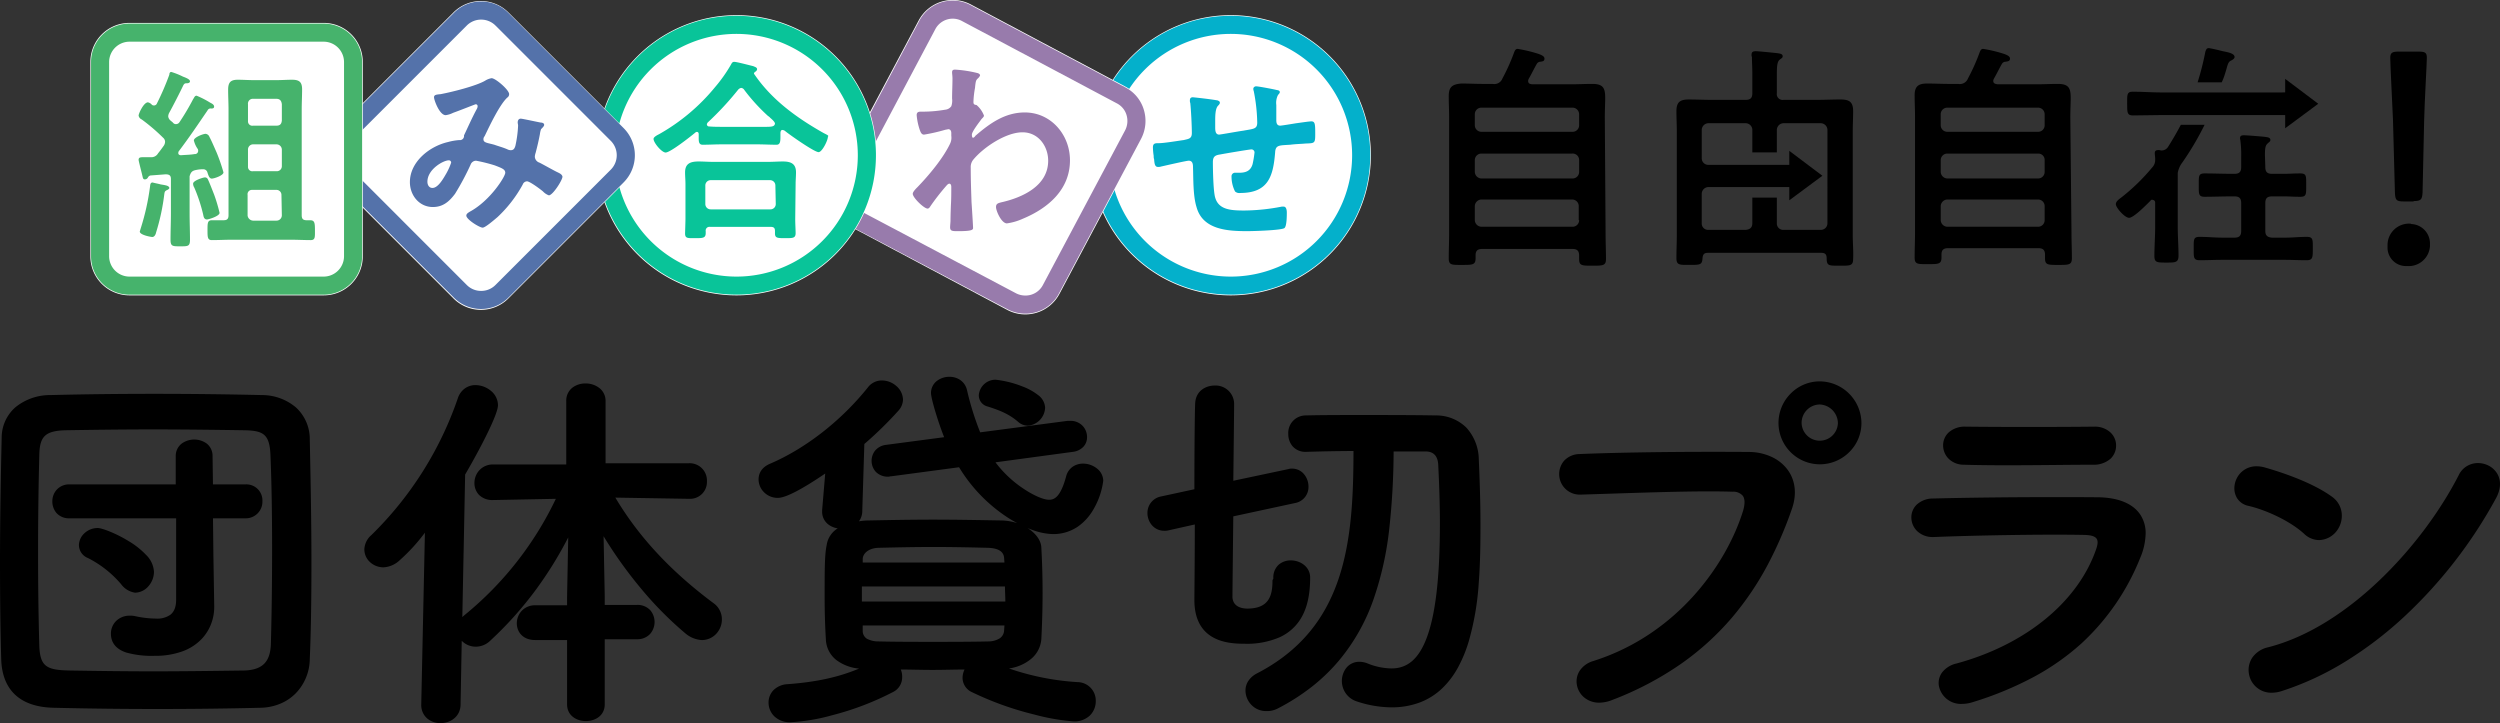
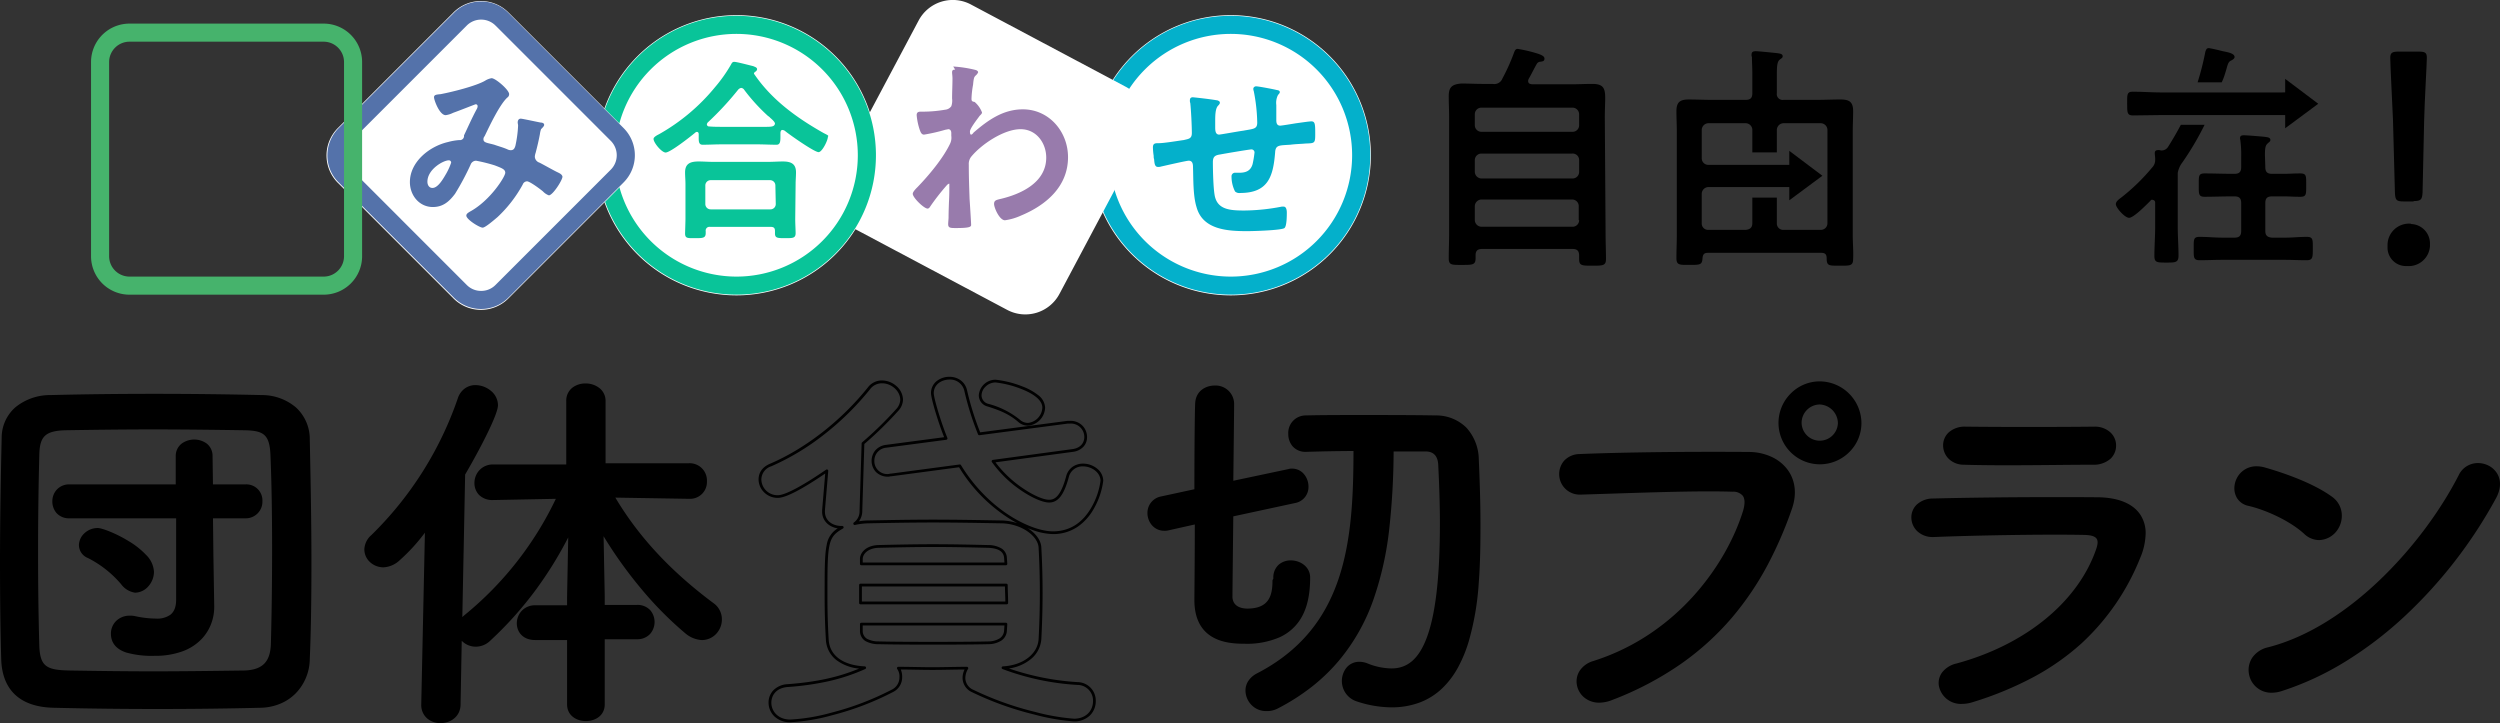
<svg xmlns="http://www.w3.org/2000/svg" width="691.383" height="199.982" viewBox="0 0 691.383 199.982">
  <rect x="0" y="0" width="691.383" height="199.982" fill="#333333" stroke="none" />
  <g id="h1" transform="translate(-609.618 -311.012)">
    <g id="組み合わせ" transform="translate(634.604 311.012)">
      <g id="グループ_9903" transform="translate(0 0)">
        <g id="せ" transform="translate(276.636 4.185)">
          <path id="パス_5959" d="M295.751,3.9A38.751,38.751,0,1,1,257,42.651h0A38.8,38.8,0,0,1,295.751,3.9" transform="translate(-257 -3.9)" fill="#fff" />
          <path id="楕円形_616" d="M36.06-2.5A38.548,38.548,0,0,1,63.325,63.325,38.56,38.56,0,1,1,21.05.531,38.321,38.321,0,0,1,36.06-2.5Zm0,72.119A33.56,33.56,0,1,0,2.5,36.06,33.6,33.6,0,0,0,36.06,69.619Z" transform="translate(2.691 2.691)" fill="#04b0cb" />
          <path id="パス_5952" d="M284.087,25.214c-.538,0-.861.215-.861.861a1.832,1.832,0,0,0,.108.753c.215,1.938.431,6.351.431,8.288,0,1.615-.969,1.615-2.26,1.938-1.615.215-5.382.861-6.889.861-.969,0-1.615,0-1.615,1.184a17.6,17.6,0,0,0,.215,2.368,2.1,2.1,0,0,0,.108.861c.108,1.292.215,2.153,1.076,2.153a2.37,2.37,0,0,0,.861-.108c.969-.215,7-1.615,7.642-1.615,1.076,0,1.184.969,1.184,1.83.108,3.337,0,7.858.969,10.979,1.722,6.351,8.719,6.674,14.1,6.674,1.4,0,9.472-.215,10.226-.861.646-.538.646-3.444.646-4.306,0-.538-.108-1.615-.861-1.615h-.538A56.131,56.131,0,0,1,298.3,56.537c-3.767,0-7.1-.215-8.073-3.552-.538-1.722-.646-7.75-.646-9.8,0-1.507.538-1.938,2.045-2.153,1.076-.215,8.073-1.4,8.611-1.4a.849.849,0,0,1,.861.861h0a28.846,28.846,0,0,1-.538,3.229c-.538,1.83-1.83,2.368-3.66,2.368H295.6a.978.978,0,0,0-.861,1.076,9.138,9.138,0,0,0,.969,4.09,1.7,1.7,0,0,0,1.4.431c7.75,0,9.149-4.521,9.688-11.195.108-2.153,1.184-1.938,4.2-2.153,1.722-.215,3.122-.215,4.09-.323,2.583-.108,2.8,0,2.8-2.476,0-2.8,0-3.66-1.076-3.66-.646,0-3.445.431-4.306.538-.646.108-3.875.646-4.306.646-.969,0-1.076-.861-1.076-1.507v-4.2a4.755,4.755,0,0,1,.431-2.691c.108-.215.538-.538.538-.861,0-.538-.646-.538-1.076-.646-.861-.215-4.844-.969-5.49-.969a.809.809,0,0,0-.753.538v.108a1.365,1.365,0,0,0,.108.646,48.055,48.055,0,0,1,.969,8.719c0,1.83-.969,1.722-3.875,2.26-.969.108-6.243,1.076-6.674,1.076-1.076,0-1.076-1.292-1.076-2.045V32c0-1.615,0-3.552.754-4.413.215-.215.538-.538.538-.861,0-.431-.431-.538-.646-.646-2.691-.431-4.736-.646-6.781-.861" transform="translate(-255.778 -2.502)" fill="#04b0cb" />
        </g>
        <g id="わ" transform="translate(205.068)">
          <path id="パス_5957" d="M229.034,1.291,271.768,24a10.688,10.688,0,0,1,4.413,14.531L253.469,81.268a10.688,10.688,0,0,1-14.531,4.413L196.2,62.969a10.688,10.688,0,0,1-4.413-14.531L214.5,5.7a10.688,10.688,0,0,1,14.531-4.413" transform="translate(-190.512 -0.012)" fill="#fff" />
-           <path id="パス_5958" d="M223.759-.012a10.331,10.331,0,0,1,4.983,1.285l42.7,22.694a10.284,10.284,0,0,1,5.119,6.1,10.629,10.629,0,0,1-.731,8.153l0,.006-22.7,42.719a10.4,10.4,0,0,1-9.306,5.612,10.638,10.638,0,0,1-4.947-1.224l-42.724-22.6a10.284,10.284,0,0,1-5.121-6.1,10.629,10.629,0,0,1,.731-8.153L214.463,5.65a10.46,10.46,0,0,1,9.3-5.662Zm47.652,35.9a5.661,5.661,0,0,0,.382-4.313,5.321,5.321,0,0,0-2.652-3.165l-.031-.016L226.336,5.655a5.319,5.319,0,0,0-2.577-.668A5.436,5.436,0,0,0,218.9,7.948l-.015.029L196.175,50.818a5.658,5.658,0,0,0-.382,4.313,5.321,5.321,0,0,0,2.652,3.165l.027.014,42.733,22.6a5.618,5.618,0,0,0,2.612.645,5.422,5.422,0,0,0,4.868-2.914l.016-.031Z" transform="translate(-190.319 0.177)" fill="#987bac" />
-           <path id="パス_5951" d="M223.033,17.9c-.538,0-.861.108-.861.753,0,.431.108.969.108,1.722,0,1.83-.108,3.66-.108,5.49a4.758,4.758,0,0,1-.215,2.153,2.322,2.322,0,0,1-1.722.969,36.688,36.688,0,0,1-5.92.538h-.753c-.646,0-1.184.108-1.184.969a17.285,17.285,0,0,0,.861,4.09c.215.538.431,1.292,1.184,1.292a48.834,48.834,0,0,0,5.7-1.292c.323-.108.646-.108.969-.215.646,0,.861.538.861,1.076V36.2a3.788,3.788,0,0,1-.323,2.153c-1.938,4.09-5.92,8.827-9.042,12.056-.431.431-1.292,1.292-1.292,1.83,0,1.076,3.122,4.09,4.09,4.09.431,0,.646-.431.861-.753a62.945,62.945,0,0,1,4.09-5.274c.215-.215.646-.861,1.076-.861s.538.538.538.861c0,1.722,0,3.444-.108,5.167,0,.215-.108,2.583-.108,4.306,0,.215-.108,1.292-.108,1.722,0,1.076.646,1.076,2.26,1.076,3.552,0,4.09-.323,4.09-.861s-.323-5.7-.431-7.212c-.108-3.122-.215-6.243-.215-9.472a3.183,3.183,0,0,1,.646-2.153c2.8-3.444,9.042-7.642,13.67-7.642,4.413,0,7.1,3.875,7.1,7.858,0,7-7.212,10.226-13.025,11.518-.753.215-1.4.323-1.4,1.292,0,1.076,1.507,4.521,3.014,4.521a15.977,15.977,0,0,0,4.413-1.292c7-2.906,13.025-8.073,13.025-16.146,0-7.1-5.274-13.24-12.486-13.24-5.49,0-9.688,3.014-13.67,6.458-.108.215-.431.538-.646.538s-.323-.323-.323-.861c0-.861,2.045-3.444,2.583-4.2.215-.323.753-.646.753-1.076a7.127,7.127,0,0,0-2.045-2.906c-.646-.108-.861-.215-.861-.861a25.1,25.1,0,0,1,.431-3.875c.215-2.26.323-2.153.969-2.8a2.252,2.252,0,0,0,.431-.646c0-.323-.323-.538-.646-.646a33.938,33.938,0,0,0-6.243-.969" transform="translate(-188.924 1.355)" fill="#987bac" />
+           <path id="パス_5951" d="M223.033,17.9c-.538,0-.861.108-.861.753,0,.431.108.969.108,1.722,0,1.83-.108,3.66-.108,5.49a4.758,4.758,0,0,1-.215,2.153,2.322,2.322,0,0,1-1.722.969,36.688,36.688,0,0,1-5.92.538h-.753c-.646,0-1.184.108-1.184.969a17.285,17.285,0,0,0,.861,4.09c.215.538.431,1.292,1.184,1.292a48.834,48.834,0,0,0,5.7-1.292c.323-.108.646-.108.969-.215.646,0,.861.538.861,1.076V36.2a3.788,3.788,0,0,1-.323,2.153c-1.938,4.09-5.92,8.827-9.042,12.056-.431.431-1.292,1.292-1.292,1.83,0,1.076,3.122,4.09,4.09,4.09.431,0,.646-.431.861-.753a62.945,62.945,0,0,1,4.09-5.274c.215-.215.646-.861,1.076-.861c0,1.722,0,3.444-.108,5.167,0,.215-.108,2.583-.108,4.306,0,.215-.108,1.292-.108,1.722,0,1.076.646,1.076,2.26,1.076,3.552,0,4.09-.323,4.09-.861s-.323-5.7-.431-7.212c-.108-3.122-.215-6.243-.215-9.472a3.183,3.183,0,0,1,.646-2.153c2.8-3.444,9.042-7.642,13.67-7.642,4.413,0,7.1,3.875,7.1,7.858,0,7-7.212,10.226-13.025,11.518-.753.215-1.4.323-1.4,1.292,0,1.076,1.507,4.521,3.014,4.521a15.977,15.977,0,0,0,4.413-1.292c7-2.906,13.025-8.073,13.025-16.146,0-7.1-5.274-13.24-12.486-13.24-5.49,0-9.688,3.014-13.67,6.458-.108.215-.431.538-.646.538s-.323-.323-.323-.861c0-.861,2.045-3.444,2.583-4.2.215-.323.753-.646.753-1.076a7.127,7.127,0,0,0-2.045-2.906c-.646-.108-.861-.215-.861-.861a25.1,25.1,0,0,1,.431-3.875c.215-2.26.323-2.153.969-2.8a2.252,2.252,0,0,0,.431-.646c0-.323-.323-.538-.646-.646a33.938,33.938,0,0,0-6.243-.969" transform="translate(-188.924 1.355)" fill="#987bac" />
        </g>
        <g id="合" transform="translate(139.933 4.185)">
          <path id="パス_5956" d="M168.751,3.9A38.751,38.751,0,1,1,130,42.651h0A38.8,38.8,0,0,1,168.751,3.9" transform="translate(-130 -3.9)" fill="#fff" />
          <path id="楕円形_615" d="M36.06-2.5A38.548,38.548,0,0,1,63.325,63.325,38.56,38.56,0,1,1,21.05.531,38.321,38.321,0,0,1,36.06-2.5Zm0,72.119A33.56,33.56,0,1,0,2.5,36.06,33.6,33.6,0,0,0,36.06,69.619Z" transform="translate(2.691 2.691)" fill="#09c499" />
          <path id="合体_2" data-name="合体 2" d="M8.719,47.469c0-.215.108-3.336.108-3.983V33.8c0-1.076-.108-2.153-.108-3.229,0-2.476,1.507-3.014,3.767-3.014,1.292,0,2.691.108,3.983.108H31.647c1.4,0,2.8-.108,4.09-.108,2.154,0,3.66.538,3.66,3.014,0,1.076-.108,2.153-.108,3.229l-.108,9.688c0,1.292.108,3.014.108,3.875,0,1.4-.754,1.4-2.8,1.4-2.153,0-2.906,0-2.906-1.292v-.645c0-.754-.215-1.185-1.184-1.185H15.609a1.033,1.033,0,0,0-1.185,1.185v.538c0,1.4-.861,1.4-2.906,1.4l-.75,0C9.285,48.764,8.719,48.683,8.719,47.469Zm5.6-13.239v5.059A1.471,1.471,0,0,0,15.824,40.8H32.293A1.47,1.47,0,0,0,33.8,39.289l-.107-5.059a1.471,1.471,0,0,0-1.506-1.507H15.824A1.472,1.472,0,0,0,14.316,34.23ZM0,21.313c0-.538,1.077-1.076,1.507-1.291A54.641,54.641,0,0,0,17.008,7,41.083,41.083,0,0,0,21.421.754c.215-.43.43-.754.86-.754.754,0,4.306.969,5.275,1.185.43.215,1.076.323,1.076.86a.922.922,0,0,1-.646.754c-.108.215-.215.324-.215.431s0,.108.108.215c4.844,7.1,11.733,12.055,19.16,16.254,1.076.538,1.507.753,1.184.969,0,1.076-1.614,4.305-2.583,4.305-1.185,0-8.074-4.844-9.365-5.92a1.532,1.532,0,0,0-.646-.215c-.43,0-.538.538-.538.861v1.076c0,1.291-.108,2.153-1.076,2.153-1.83,0-3.552-.108-5.275-.108h-9.9c-1.83,0-3.552.108-5.275.108-1.184,0-1.076-1.184-1.076-2.368v-.539c0-.323-.108-.646-.538-.646a.813.813,0,0,0-.431.216c-1.291,1.076-6.889,5.489-8.18,5.489C2.261,25.08,0,22.389,0,21.313ZM23.359,7.75a83.507,83.507,0,0,1-8.4,9.042c-.108.215-.215.323-.215.538a.6.6,0,0,0,.645.539c1.185.108,2.476.108,3.768.108h9.9c3.445,0,4.306.108,4.521-.861,0-.43-.538-.969-1.291-1.615a2.855,2.855,0,0,0-.646-.538A51.7,51.7,0,0,1,25.08,7.75a1.1,1.1,0,0,0-.861-.538A1.478,1.478,0,0,0,23.359,7.75Z" transform="translate(15.823 12.916)" fill="#09c499" />
        </g>
        <g id="み" transform="translate(65.311 0.283)">
          <path id="パス_5954" d="M63.823,35.393,95.793,3.423a10.72,10.72,0,0,1,15.177,0h0l31.969,31.969a10.72,10.72,0,0,1,0,15.177L110.97,82.539a10.72,10.72,0,0,1-15.177,0h0L63.823,50.57a10.72,10.72,0,0,1,0-15.177" transform="translate(-60.675 -0.275)" fill="#fff" />
          <path id="パス_5955" d="M103.24.225A10.488,10.488,0,0,1,110.713,3.3l31.969,31.969a10.621,10.621,0,0,1,0,14.945L110.713,82.182a10.621,10.621,0,0,1-14.945,0L63.8,50.213a10.44,10.44,0,0,1-3.073-7.432A10.723,10.723,0,0,1,63.769,35.3l.03-.03L95.768,3.3A10.488,10.488,0,0,1,103.24.225Zm0,80.031a5.521,5.521,0,0,0,3.937-1.609l31.969-31.969a5.643,5.643,0,0,0,0-7.874L107.177,6.834a5.622,5.622,0,0,0-7.874,0L67.35,38.787a5.6,5.6,0,0,0-.016,7.891L99.3,78.647A5.521,5.521,0,0,0,103.24,80.256Z" transform="translate(-60.48 -0.088)" fill="#5472aa" />
          <path id="パス_5948" d="M123,46.149c-.753-.323-3.983-2.153-5.059-2.691a1.82,1.82,0,0,1-1.292-1.615,3.825,3.825,0,0,1,.215-1.076c.431-1.615.861-3.444,1.184-5.167a6.572,6.572,0,0,1,.323-1.4c.431-.431.861-.861.861-1.184,0-.538-.646-.646-.969-.646-.646-.108-5.059-1.076-5.49-1.076-.646,0-.861.538-.861,1.076,0,.215.108.538.108.861a31.857,31.857,0,0,1-.753,5.6c-.215.646-.431,1.184-1.292,1.184a2.028,2.028,0,0,1-.861-.215c-1.184-.538-2.476-.861-3.66-1.292-1.938-.538-3.014-.538-3.014-1.507a1.222,1.222,0,0,1,.323-.861c1.4-2.906,4.09-8.611,6.243-10.656a1.13,1.13,0,0,0,.538-.969c0-1.184-3.767-4.413-4.844-4.413a4.756,4.756,0,0,0-1.722.646c-2.476,1.507-9.472,3.229-12.379,3.767-.969.108-1.83.108-1.83.861S90.281,30.326,92,30.326a6.494,6.494,0,0,0,2.045-.646c1.83-.646,6.135-2.368,6.243-2.368a.508.508,0,0,1,.538.538h0a1.556,1.556,0,0,1-.215.753c-1.292,2.368-2.368,4.844-3.552,7.32a1.133,1.133,0,0,1-1.292,1.292,15.8,15.8,0,0,0-3.122.538C87.482,38.937,82.1,43.243,82.1,48.84c0,3.66,2.583,6.889,6.351,6.889,2.8,0,4.521-1.507,6.135-3.66A72.318,72.318,0,0,0,98.892,44,1.619,1.619,0,0,1,100.4,42.92a45.3,45.3,0,0,1,5.167,1.292c1.938.753,2.906,1.076,2.906,2.045,0,1.076-4.2,7.75-9.8,10.764-.323.215-.969.538-.969,1.076,0,1.076,3.66,3.337,4.521,3.337.753,0,3.444-2.368,4.09-2.906a35.73,35.73,0,0,0,7-9.042,1.3,1.3,0,0,1,1.184-.861c.753,0,3.66,2.153,4.413,2.8a4.194,4.194,0,0,0,1.615,1.076c1.076,0,3.767-4.2,3.767-5.167-.108-.646-.861-.969-1.292-1.184M93.51,43.458a17.168,17.168,0,0,1-1.292,2.906c-.753,1.292-2.26,4.09-3.875,4.09-.969,0-1.4-.861-1.4-1.722,0-3.444,4.413-5.92,5.92-5.92a.62.62,0,0,1,.646.646h0" transform="translate(-59.038 1.24)" fill="#5472aa" />
        </g>
        <g id="組" transform="translate(0 6.338)">
-           <path id="パス_5953" d="M10.764,5.9h53.82A10.8,10.8,0,0,1,75.348,16.664h0v53.82A10.8,10.8,0,0,1,64.584,81.248H10.764A10.8,10.8,0,0,1,0,70.484V16.664A10.8,10.8,0,0,1,10.764,5.9" transform="translate(0 -5.9)" fill="#fff" />
          <path id="長方形_5348" d="M10.573,5.9h53.82A10.632,10.632,0,0,1,74.966,16.473v53.82A10.632,10.632,0,0,1,64.393,80.866H10.573A10.632,10.632,0,0,1,0,70.293V16.473A10.632,10.632,0,0,1,10.573,5.9Zm53.82,69.966a5.648,5.648,0,0,0,5.573-5.573V16.473A5.648,5.648,0,0,0,64.393,10.9H10.573A5.648,5.648,0,0,0,5,16.473v53.82a5.648,5.648,0,0,0,5.573,5.573Z" transform="translate(0.191 -5.709)" fill="#46b36c" />
-           <path id="合体_1" data-name="合体 1" d="M8.827,46.393c0-2.475.108-4.951.108-7.319V29.6c0-.969-.431-1.291-1.507-1.291-1.291.108-2.8.215-4.2.323a1.1,1.1,0,0,0-.646.538.957.957,0,0,1-.861.539c-.43,0-.538-.323-.645-.861S0,24.65,0,24.327c0-.753.539-.753,1.507-.753h1.83A2.121,2.121,0,0,0,5.382,22.5c.539-.646,1.076-1.4,1.615-2.154a2.076,2.076,0,0,0,.323-1.076,1.493,1.493,0,0,0-.539-1.076,52.389,52.389,0,0,0-5.92-5.059A1.432,1.432,0,0,1,0,12.056C0,11.518,1.4,8.4,2.584,8.4a2.071,2.071,0,0,1,.969.539.769.769,0,0,0,.647.323.852.852,0,0,0,.86-.539A74.092,74.092,0,0,0,8.5.754C8.5.431,8.611,0,9.043,0a20.252,20.252,0,0,1,3.228,1.292c.862.323,1.938.753,1.938,1.291,0,.43-.538.539-.754.539-.538,0-.753,0-1.076.538C11.41,5.705,9.473,9.473,8.4,11.41a2.558,2.558,0,0,0-.215.861,1.722,1.722,0,0,0,.539,1.076c.215.215.538.431.753.646a.98.98,0,0,0,.862.43,1.128,1.128,0,0,0,.968-.538A65.5,65.5,0,0,0,15.07,7.535c.323-.43.43-.969.969-.969A24.931,24.931,0,0,1,19.806,8.5c.43.215,1.076.539,1.076,1.076,0,.431-.323.539-.754.539a.944.944,0,0,0-1.076.538c-2.8,4.091-4.951,7.32-7.964,11.3a.964.964,0,0,0-.109.539c0,.323.323.538.754.538,1.184-.108,2.583-.108,3.767-.323a.879.879,0,0,0,.969-.861.982.982,0,0,0-.107-.539,6.709,6.709,0,0,1-1.077-2.368c0-.861,2.584-1.83,3.23-1.83a1.279,1.279,0,0,1,1.076.861c.645,1.184,1.4,3.014,1.938,4.2a49.3,49.3,0,0,1,1.938,5.6c0,.861-2.584,1.722-3.23,1.722-.753,0-.969-1.076-1.184-1.615a1.171,1.171,0,0,0-1.184-.969h-.323a9.432,9.432,0,0,0-1.722.215c-1.076.216-1.4.646-1.723,1.722V39.074c0,2.475.108,4.951.108,7.319,0,1.83-.538,1.83-2.69,1.83S8.827,48.223,8.827,46.393Zm33.045,0H25.942c-1.937,0-3.768.108-5.705.108-1.184,0-1.184-.861-1.184-2.8,0-1.829,0-2.69,1.184-2.69h3.23c.969,0,1.4-.324,1.4-1.4V10.334c0-1.722-.108-3.66-.108-5.382,0-2.045.646-2.8,2.691-2.8,1.4,0,2.906.108,4.305.108h6.459c1.4,0,2.8-.108,4.2-.108,2.045,0,2.8.645,2.8,2.69,0,1.83-.108,3.66-.108,5.49V39.612c0,.969.323,1.4,1.4,1.4h.97c1.184,0,1.291.753,1.291,2.69s.108,2.8-1.184,2.8C45.748,46.5,43.81,46.393,41.873,46.393ZM30.14,34.014v5.705a1.607,1.607,0,0,0,1.506,1.4h6.46a1.471,1.471,0,0,0,1.505-1.507l-.108-5.6A1.385,1.385,0,0,0,38,32.615H31.324A1.193,1.193,0,0,0,30.14,34.014Zm.108-12.485v4.735a1.193,1.193,0,0,0,1.4,1.185h6.46a1.386,1.386,0,0,0,1.505-1.4v-4.52a1.471,1.471,0,0,0-1.505-1.507H31.539A1.434,1.434,0,0,0,30.248,21.529Zm0-12.594V13.67a1.193,1.193,0,0,0,1.4,1.185h6.46c.968,0,1.4-.431,1.505-1.4V8.935c-.108-.969-.538-1.507-1.505-1.507H31.432A1.339,1.339,0,0,0,30.248,8.935ZM.323,44.133c.108-.323.215-.754.324-1.076A65.888,65.888,0,0,0,3.122,31.97c.108-.539,0-1.4.754-1.4.754.215,1.506.324,2.26.539,1.292.215,2.261.323,2.369.969,0,.215-.324.43-.539.538-.754.324-.754.539-.861,1.185a59.4,59.4,0,0,1-2.26,10.548c-.108.539-.431,1.292-1.076,1.292C3.445,45.64.323,45.1.323,44.133ZM17.869,39.5a44.07,44.07,0,0,0-2.475-7.534,2.082,2.082,0,0,1-.324-1.076c0-.861,2.8-1.722,3.23-1.722a.853.853,0,0,1,.861.538c.43.861,1.291,3.122,1.721,4.2a44.833,44.833,0,0,1,1.507,5.059c0,.861-2.691,1.722-3.445,1.83C18.085,40.8,17.976,40.043,17.869,39.5Z" transform="translate(13.347 13.562)" fill="#46b36c" />
        </g>
      </g>
    </g>
    <g id="自由自在" transform="translate(1010.27 324.315)">
      <path id="パス_5960" d="M43.164,19.252c0-2.26.108-4.09.108-5.49,0-2.691-.538-3.875-3.552-3.875-2.045,0-3.875.108-5.92.108H23.035c-.646-.108-1.076-.215-1.076-.969a1.53,1.53,0,0,1,.215-.646c.753-1.292,1.4-2.691,2.153-3.983A1.184,1.184,0,0,1,25.4,3.752c.538-.108,1.076-.108,1.076-.861,0-.646-.753-.969-1.615-1.292A38.006,38.006,0,0,0,19.052.2c-.538,0-.753.431-.969.969a54.454,54.454,0,0,1-3.229,7.212,2.4,2.4,0,0,1-2.691,1.507H9.472c-2.045,0-3.983-.108-6.028-.108C1.076,10,0,10.641,0,13.224c0,2.045.108,3.983.108,6.028V51.114c0,2.368-.108,4.736-.108,7,0,1.938.861,1.83,3.767,1.83,2.8,0,3.66,0,3.66-1.83v-.861c0-1.292.646-1.722,1.83-1.722H34.23c1.292,0,1.83.538,1.83,1.83v.969c0,1.83.753,1.83,3.66,1.83s3.767,0,3.767-1.83c0-2.368-.108-4.629-.108-7Zm-7.1,28.309a1.814,1.814,0,0,1-1.83,1.83H9.042a1.886,1.886,0,0,1-1.83-1.83V43.687a1.886,1.886,0,0,1,1.83-1.83h25.08a1.814,1.814,0,0,1,1.83,1.83v3.875Zm0-16.577v3.229a1.814,1.814,0,0,1-1.83,1.83H9.042a1.886,1.886,0,0,1-1.83-1.83V30.985a1.814,1.814,0,0,1,1.83-1.83h25.08a1.78,1.78,0,0,1,1.938,1.83h0m0-12.7V21.3a1.794,1.794,0,0,1-1.722,1.83H9.042a1.814,1.814,0,0,1-1.83-1.83V18.284a1.814,1.814,0,0,1,1.83-1.83h25.08a1.841,1.841,0,0,1,1.938,1.83h0" transform="translate(0 0.015)" />
-       <path id="パス_5961" d="M162.756,19.252c0-2.26.108-4.09.108-5.49,0-2.691-.538-3.875-3.552-3.875-2.045,0-3.875.108-5.92.108H142.627c-.646-.108-1.184-.215-1.184-.969a1.53,1.53,0,0,1,.215-.646c.753-1.292,1.4-2.691,2.153-3.983a1.184,1.184,0,0,1,1.076-.646c.538-.108,1.184-.108,1.184-.861,0-.646-.753-.969-1.615-1.292A38.007,38.007,0,0,0,138.645.2c-.538,0-.753.431-.969.969a54.454,54.454,0,0,1-3.229,7.212,2.4,2.4,0,0,1-2.691,1.507h-2.583c-2.045,0-3.983-.108-6.028-.108-2.368,0-3.444.753-3.444,3.229,0,2.045.108,3.983.108,6.028V50.9c0,2.368-.108,4.736-.108,7,0,1.938.861,1.83,3.767,1.83,2.8,0,3.66,0,3.66-1.83v-.861c0-1.292.646-1.722,1.83-1.722H153.93c1.292,0,1.83.538,1.83,1.83v.969c0,1.83.753,1.83,3.66,1.83s3.767,0,3.767-1.83c0-2.368-.108-4.629-.108-7Zm-7.1,28.309a1.814,1.814,0,0,1-1.83,1.83h-25.08a1.886,1.886,0,0,1-1.83-1.83V43.687a1.886,1.886,0,0,1,1.83-1.83h25.08a1.814,1.814,0,0,1,1.83,1.83Zm0-16.577v3.229a1.814,1.814,0,0,1-1.83,1.83h-25.08a1.886,1.886,0,0,1-1.83-1.83V30.985a1.814,1.814,0,0,1,1.83-1.83h25.08a1.75,1.75,0,0,1,1.83,1.83h0m0-12.7V21.3a1.794,1.794,0,0,1-1.722,1.83H128.742a1.814,1.814,0,0,1-1.83-1.83V18.284a1.814,1.814,0,0,1,1.83-1.83h25.08a1.814,1.814,0,0,1,1.83,1.83h0" transform="translate(9.146 0.015)" />
      <path id="パス_5962" d="M211.1,27.89c0-1.83.108-2.691.753-3.229.431-.431.753-.538.753-.969,0-.753-.969-.753-1.507-.861-1.076-.108-4.844-.431-5.813-.431-.646,0-1.076.108-1.076.861,0,.215.108.431.108.646a30.307,30.307,0,0,1,.215,4.413v2.906c0,1.292-.538,1.83-1.83,1.83h-.753c-2.476,0-4.951-.108-7.535-.108-1.722,0-1.615.753-1.615,3.229,0,2.368-.108,3.229,1.615,3.229,2.476,0,4.951-.108,7.535-.108h.753c1.292,0,1.83.538,1.83,1.83v7.75c0,1.292-.538,1.83-1.83,1.83h-3.229c-2.476,0-3.983-.215-6.458-.215-1.722,0-1.615.753-1.615,3.229,0,2.368-.108,3.229,1.615,3.229,2.476,0,3.983-.108,6.458-.108H216.48c2.476,0,3.552.108,6.136.108,1.722,0,1.722-.753,1.722-3.229,0-2.368.108-3.229-1.615-3.229-2.476,0-3.66.215-6.135.215h-3.552c-1.292-.108-1.83-.646-1.83-1.83v-7.75c0-1.292.538-1.83,1.83-1.83h3.014c2.476,0,2.368.108,4.844.108,1.722,0,1.615-.753,1.615-3.229s.108-3.229-1.615-3.229c-2.476,0-2.368.108-4.844.108h-3.014c-1.292,0-1.83-.538-1.83-1.83Z" transform="translate(14.624 1.711)" />
      <path id="パス_5963" d="M248.358,42.234c2.045,0,2.368-.431,2.476-2.368l.431-19.7c.108-5.274.753-15.931.753-17.545,0-1.4-.431-1.722-2.26-1.722h-5.6c-1.722,0-2.26.323-2.26,1.722,0,1.615.538,12.271.753,17.115l.538,20.236c.108,2.045.431,2.368,2.476,2.368h2.691Z" transform="translate(18.482 0.069)" />
      <path id="パス_5964" d="M247.336,45.1a5.928,5.928,0,0,0-6.135,5.813v.646a5.1,5.1,0,0,0,5.059,5.274h.431a5.892,5.892,0,0,0,6.243-5.49h0V50.7a5.377,5.377,0,0,0-5.167-5.49c-.108-.108-.215-.108-.431-.108" transform="translate(18.428 3.446)" />
      <path id="パス_5965" d="M87.5,26.4V40.07l9.149-6.781Z" transform="translate(6.685 2.017)" />
      <path id="パス_5966" d="M107.261,51.606V22.974c0-1.83.108-3.767.108-5.6,0-2.583-1.076-3.229-3.552-3.229-2.045,0-4.2.108-6.351.108H88.1a1.6,1.6,0,0,1-1.83-1.83V7.151c0-2.153.108-3.444.753-3.983.538-.431.861-.538.861-.969,0-.753-.969-.753-1.507-.861C85.41,1.231,81.212.8,80.459.8c-.646,0-1.184.108-1.184.969a1.365,1.365,0,0,0,.108.646c0,1.507.108,2.906.108,4.413v5.6c0,1.292-.538,1.83-1.83,1.83H68.4c-2.153,0-4.306-.108-6.458-.108-2.368,0-3.444.646-3.444,3.229,0,1.83.108,3.767.108,5.6V51.391c0,2.26-.108,4.521-.108,6.674,0,1.938.969,1.83,3.552,1.83,3.014,0,3.552,0,3.66-1.83.108-1.076.431-1.507,1.507-1.507H98.542c1.076,0,1.507.431,1.507,1.507,0,2.153.646,2.045,3.66,2.045,2.691,0,3.66.108,3.66-1.83.108-2.153-.108-4.413-.108-6.674m-7-3.229a1.814,1.814,0,0,1-1.83,1.83H88.1a1.75,1.75,0,0,1-1.83-1.83v-7.1H79.49v7.1c0,1.184-.646,1.722-1.83,1.83H67.327a1.75,1.75,0,0,1-1.83-1.83V40.2a1.886,1.886,0,0,1,1.83-1.83H90.792V32.231H67.327A1.814,1.814,0,0,1,65.5,30.4V22.543a1.886,1.886,0,0,1,1.83-1.83H77.66a1.867,1.867,0,0,1,1.83,1.722h0v6.351h6.781V22.543a1.886,1.886,0,0,1,1.83-1.83H98.435a1.886,1.886,0,0,1,1.83,1.83Z" transform="translate(4.47 0.061)" />
      <path id="パス_5967" d="M214.9,7.9V21.57l9.149-6.781Z" transform="translate(16.419 0.604)" />
      <path id="パス_5968" d="M189.7,30.249A79.916,79.916,0,0,0,195.942,19.7h-6.566q-1.615,3.068-3.552,6.136a2.115,2.115,0,0,1-1.83.969c-.215,0-.431-.108-.753-.108-.646,0-1.076.108-1.076.861,0,.538.108.969.108,1.507V29.5a2.941,2.941,0,0,1-.861,2.045,54.933,54.933,0,0,1-8.4,8.181c-.538.431-1.615,1.076-1.615,1.938,0,.969,2.476,3.767,3.66,3.767,1.292,0,4.951-3.767,5.92-4.736a.479.479,0,0,1,.646-.215.712.712,0,0,1,.646.753v6.781c0,2.368-.215,5.6-.215,7.965,0,1.83.753,1.83,3.337,1.83,2.476,0,3.337,0,3.337-1.938,0-2.368-.215-5.6-.215-7.858V33.047a6.5,6.5,0,0,1,1.184-2.8" transform="translate(13.096 1.505)" />
      <path id="パス_5969" d="M199.074,9.472a17.344,17.344,0,0,0,.969-2.583c.646-1.938.646-3.014,1.615-3.444.431-.215.969-.538.969-.969,0-.969-1.615-1.292-3.229-1.615C198.1.538,196.813.215,195.522,0c-.646,0-.753.431-.969.969a75.616,75.616,0,0,1-2.153,8.5Z" transform="translate(14.7 0)" />
      <path id="パス_5970" d="M221.124,11.2c-2.8,0-1.615.215-4.306.215h-32.83c-2.691,0-5.49-.215-8.181-.215-1.615,0-1.507.861-1.507,3.337s0,3.229,1.615,3.229c2.691,0,5.49-.108,8.181-.108h32.83c2.691,0,1.615.108,4.306.108,1.615,0,1.507-.753,1.507-3.229s0-3.337-1.615-3.337" transform="translate(13.317 0.856)" />
    </g>
    <g id="団体貸し切りプラン" transform="translate(610 415.598)">
      <path id="パス_5971" data-name="パス 5971" d="M71.807,187.353c-9.306.23-18.957.345-28.608.345s-19.3-.115-28.838-.345C5.17,187.123.689,182.413.345,174.6.115,166.673,0,157.252,0,147.486c0-11.834.23-24.127.46-34.352.115-6.779,5.285-11.259,13.1-11.489,9.191-.23,18.842-.345,28.723-.345s19.876.115,29.757.345c7.353.23,12.753,4.6,12.868,11.949.23,10.685.46,22.633.46,34.123,0,9.421-.115,18.612-.46,26.655A13.067,13.067,0,0,1,71.807,187.353Zm3.447-43.429c0-9.076-.115-18.038-.46-26.2-.23-5.974-2.3-7.008-7.468-7.123-7.927-.115-16.659-.23-25.161-.23-8.617,0-16.889.115-24.242.23-5.974.115-7.7,1.838-7.813,7.123-.23,8.5-.345,17.923-.345,27,0,9.191.115,18.038.345,25.965.23,5.974,2.3,7.008,8.847,7.123,7.238.115,14.936.23,23.093.23,8.042,0,16.429-.115,24.931-.23,5.859-.115,7.7-2.987,7.927-7.468C75.139,162.077,75.253,153,75.253,143.924Zm-26.54-8.961H18.842a4.093,4.093,0,0,1-4.366-4.366,4.191,4.191,0,0,1,4.366-4.251H48.6v-8.157c0-2.872,2.413-4.251,4.711-4.251,2.413,0,4.711,1.379,4.711,4.251l.115,8.157h9.306a4.064,4.064,0,0,1,4.366,4.251,4.217,4.217,0,0,1-4.366,4.366H58.135l.115,10.57.23,14.132v.23c0,5.63-3.906,13.1-16.085,13.1-5.055,0-11.719-.46-11.719-5.745a4.593,4.593,0,0,1,4.825-4.6,5.593,5.593,0,0,1,1.379.115,27.89,27.89,0,0,0,5.859.689c3.447,0,5.974-1.264,5.974-5.63Zm-15.28,18.383a29.9,29.9,0,0,0-9.306-7.353,3.57,3.57,0,0,1-2.3-3.217,4.707,4.707,0,0,1,4.825-4.366c2.068,0,15.166,5.63,15.166,11.719,0,2.872-2.3,5.4-4.825,5.4A5.47,5.47,0,0,1,33.433,153.345Z" transform="translate(0 -96.589)" />
      <path id="パス_5971_-_アウトライン" data-name="パス 5971 - アウトライン" d="M43.2,188.079c-9.647,0-19.352-.116-28.847-.345-9.045-.226-14.02-4.762-14.389-13.118v-.006c-.226-7.783-.345-17.163-.345-27.125,0-12.465.262-25.58.46-34.361a11.179,11.179,0,0,1,3.792-8.479,15.136,15.136,0,0,1,9.675-3.383c9.153-.229,18.82-.345,28.734-.345s19.929.116,29.766.345a14.53,14.53,0,0,1,9.394,3.4,11.842,11.842,0,0,1,3.847,8.924c.239,11.1.46,22.917.46,34.128,0,10.726-.15,19.45-.46,26.671a13.818,13.818,0,0,1-3.9,9.372,13.111,13.111,0,0,1-4.215,2.838,14.82,14.82,0,0,1-5.35,1.138C62.55,187.963,52.922,188.079,43.2,188.079ZM.726,174.586c.349,7.888,5.067,12.171,13.645,12.385,9.488.229,19.187.345,28.828.345,9.717,0,19.339-.116,28.6-.345a12.653,12.653,0,0,0,12.725-12.613c.309-7.214.459-15.928.459-26.643,0-11.2-.221-23.018-.459-34.114-.106-6.8-5.012-11.341-12.5-11.575-9.828-.229-19.837-.344-29.745-.344s-19.568.116-28.713.345C5.948,102.25.952,106.613.841,113.14c-.2,8.779-.46,21.889-.46,34.346C.382,157.44.5,166.811.726,174.586Zm41.324,3.842c-7.962,0-15.47-.109-23.1-.23-3.217-.056-5.512-.317-7.015-1.44-1.424-1.065-2.084-2.874-2.207-6.05-.229-7.9-.345-16.637-.345-25.98,0-9.324.119-18.664.345-27.01.063-2.912.611-4.638,1.831-5.77,1.236-1.147,3.137-1.663,6.356-1.725,7.118-.111,15.447-.23,24.249-.23,8.59,0,17.495.119,25.167.23,2.544.057,4.508.326,5.829,1.456,1.275,1.09,1.9,2.951,2.015,6.034.309,7.323.46,15.9.46,26.21,0,9.173-.119,18.314-.345,26.435v.009a8.5,8.5,0,0,1-1.956,5.614c-1.354,1.434-3.43,2.159-6.345,2.216l-.362,0C58.067,178.319,49.982,178.429,42.05,178.429Zm.115-67.671c-8.8,0-17.123.119-24.236.23-2.973.057-4.778.526-5.85,1.521-1.054.978-1.529,2.542-1.587,5.229-.225,8.341-.345,17.674-.345,26.991,0,9.335.116,18.068.345,25.954.221,5.741,2.105,6.641,8.472,6.753,7.626.121,15.13.23,23.086.23,7.926,0,16.009-.109,24.567-.225l.359,0c2.7-.053,4.6-.7,5.8-1.977,1.071-1.134,1.627-2.763,1.749-5.124.225-8.113.344-17.245.344-26.41,0-10.3-.15-18.866-.459-26.179-.11-2.853-.649-4.545-1.748-5.485-1.149-.983-2.969-1.22-5.347-1.273C59.651,110.877,50.75,110.758,42.165,110.758Zm.23,62.615a26.22,26.22,0,0,1-7.877-.91c-2.8-.946-4.223-2.7-4.223-5.216a4.913,4.913,0,0,1,1.4-3.47A5.263,5.263,0,0,1,35.5,162.27a5.935,5.935,0,0,1,1.466.125,27.573,27.573,0,0,0,5.772.679,6.261,6.261,0,0,0,4.039-1.092c1.045-.848,1.553-2.207,1.553-4.156V135.345H18.842a4.641,4.641,0,0,1-3.588-1.449,4.918,4.918,0,0,1-1.16-3.3,4.736,4.736,0,0,1,1.205-3.158,4.615,4.615,0,0,1,3.542-1.475H48.217v-7.776a4.3,4.3,0,0,1,1.639-3.5,5.906,5.906,0,0,1,6.953,0,4.319,4.319,0,0,1,1.593,3.5l.11,7.779h8.93a4.443,4.443,0,0,1,4.747,4.633,4.6,4.6,0,0,1-4.747,4.747h-8.92l.111,10.184.23,14.13s0,0,0,.006v.23a13.173,13.173,0,0,1-.825,4.555,12.494,12.494,0,0,1-2.759,4.371,13.886,13.886,0,0,1-5.1,3.274A21.984,21.984,0,0,1,42.395,173.373ZM35.5,163.033a4.189,4.189,0,0,0-4.444,4.214c0,2.182,1.212,3.651,3.7,4.493a25.56,25.56,0,0,0,7.633.87c11.59,0,15.7-6.85,15.7-12.716v-.226l-.23-14.129-.115-10.572a.382.382,0,0,1,.382-.386h9.306a3.819,3.819,0,0,0,3.984-3.984,3.685,3.685,0,0,0-3.984-3.869H58.135a.382.382,0,0,1-.382-.376l-.115-8.157s0,0,0-.005c0-2.673-2.174-3.869-4.329-3.869-2.085,0-4.329,1.211-4.329,3.869v8.157a.382.382,0,0,1-.382.382H18.842a3.8,3.8,0,0,0-3.984,3.869,3.7,3.7,0,0,0,3.984,3.984H48.714a.382.382,0,0,1,.382.382v22.863c0,4.045-2.079,6.011-6.356,6.011a28.361,28.361,0,0,1-5.942-.7l-.01,0A5.257,5.257,0,0,0,35.5,163.033Zm1.494-7.123a.381.381,0,0,1-.068-.006,5.85,5.85,0,0,1-3.8-2.326,29.568,29.568,0,0,0-9.177-7.246,3.9,3.9,0,0,1-2.505-3.557,4.6,4.6,0,0,1,1.5-3.278,5.358,5.358,0,0,1,3.71-1.469c1.1,0,4.892,1.382,8.558,3.632a22.24,22.24,0,0,1,4.811,3.811,7.093,7.093,0,0,1,2.178,4.657,6.116,6.116,0,0,1-1.563,4.032A4.987,4.987,0,0,1,36.995,155.91Zm-10.34-17.119a4.338,4.338,0,0,0-4.444,3.984,3.2,3.2,0,0,0,2.087,2.876l.007,0a30.338,30.338,0,0,1,9.429,7.456l0,.006a5.047,5.047,0,0,0,3.29,2.03c2.312-.023,4.41-2.4,4.41-5.018,0-3.264-4.151-6.3-6.625-7.818C31.366,140.2,27.62,138.791,26.655,138.791Z" transform="translate(0 -96.589)" />
      <path id="パス_5972" data-name="パス 5972" d="M153.417,169v18.153c0,2.872-2.413,4.251-4.825,4.251s-4.825-1.379-4.825-4.251V169h-9.191c-3.217,0-4.711-2.068-4.711-4.251a4.559,4.559,0,0,1,4.711-4.6h9.191v-2.642l.345-18.153a102.137,102.137,0,0,1-22.174,29.872,5.316,5.316,0,0,1-3.791,1.608,5.025,5.025,0,0,1-4.251-2.3l-.345,18.612c0,3.217-2.642,4.825-5.17,4.825a4.638,4.638,0,0,1-4.94-4.711v-.115l1.034-48.6c-6.779,8.732-9.536,10.34-11.834,10.34a4.766,4.766,0,0,1-4.94-4.6,5.146,5.146,0,0,1,1.838-3.676,96.629,96.629,0,0,0,24.012-38.029,4.667,4.667,0,0,1,4.481-3.332c2.872,0,5.859,2.183,5.859,5.17,0,2.528-5.17,12.408-9.076,19.072l-.8,40.671a5.623,5.623,0,0,1,1.379-1.494,93.881,93.881,0,0,0,25.506-32.744l-17.923.345h-.115c-3.217,0-4.711-2.068-4.711-4.366a4.679,4.679,0,0,1,4.825-4.711h20.565V103.281c0-3.1,2.528-4.481,4.94-4.481,2.642,0,5.17,1.608,5.17,4.481v17.578h23.438a4.393,4.393,0,0,1,4.6,4.6,4.274,4.274,0,0,1-4.481,4.481h-.115l-21.025-.345c7.583,12.983,17.693,22.519,27.574,29.872a5.071,5.071,0,0,1,2.183,4.251,5.245,5.245,0,0,1-5.17,5.285,7.276,7.276,0,0,1-4.251-1.723,110.9,110.9,0,0,1-23.323-28.033l.345,18.038v2.757h9.306A4.182,4.182,0,0,1,167.2,164.4a4.247,4.247,0,0,1-4.481,4.366h-9.306Z" transform="translate(13.059 -96.962)" />
      <path id="パス_5972_-_アウトライン" data-name="パス 5972 - アウトライン" d="M108.38,192.358a5.6,5.6,0,0,1-3.667-1.284,4.849,4.849,0,0,1-1.655-3.808v-.115s0-.005,0-.008l1.01-47.452a50.7,50.7,0,0,1-6.949,7.6,7.062,7.062,0,0,1-4.478,1.982,5.478,5.478,0,0,1-3.765-1.453,4.793,4.793,0,0,1-1.557-3.524,5.515,5.515,0,0,1,1.96-3.956,96.778,96.778,0,0,0,23.91-37.869l0-.006a5.421,5.421,0,0,1,2-2.716,4.977,4.977,0,0,1,2.845-.872,6.765,6.765,0,0,1,4.251,1.553,5.185,5.185,0,0,1,1.99,4c0,1.213-1.047,3.956-3.113,8.153-1.639,3.332-3.811,7.345-5.966,11.026l-.78,39.431a8.125,8.125,0,0,1,.736-.658,93.038,93.038,0,0,0,25.128-32.052l-17.3.333h-.122a5.169,5.169,0,0,1-3.836-1.438,4.716,4.716,0,0,1-1.256-3.31,5.19,5.19,0,0,1,1.35-3.475,5.063,5.063,0,0,1,3.857-1.617h20.184V103.281a4.523,4.523,0,0,1,1.711-3.7,5.851,5.851,0,0,1,3.611-1.158,6.146,6.146,0,0,1,3.813,1.246,4.463,4.463,0,0,1,1.739,3.617v17.2h23.056a4.77,4.77,0,0,1,4.977,4.977,4.66,4.66,0,0,1-4.862,4.862h-.121l-20.344-.334c6.447,10.843,15.326,20.39,27.124,29.171a5.47,5.47,0,0,1,2.339,4.559,5.807,5.807,0,0,1-1.569,3.938,5.421,5.421,0,0,1-3.983,1.729,7.7,7.7,0,0,1-4.484-1.8l-.011-.009a97.27,97.27,0,0,1-12.27-12.385,119.272,119.272,0,0,1-10.4-14.519l.317,16.607s0,0,0,.007v2.376h8.924a4.776,4.776,0,0,1,3.688,1.491,5.031,5.031,0,0,1-.046,6.515,4.771,4.771,0,0,1-3.643,1.489H153.8v18c0,3.183-2.7,4.633-5.207,4.633s-5.207-1.45-5.207-4.633V169.38h-8.81c-3.518,0-5.092-2.327-5.092-4.633a5.059,5.059,0,0,1,1.338-3.42,4.967,4.967,0,0,1,3.754-1.557h8.81v-2.261s0,0,0-.007l.313-16.491a106.655,106.655,0,0,1-8.815,14.282A99.716,99.716,0,0,1,122.2,169.5a5.726,5.726,0,0,1-4.056,1.715,5.383,5.383,0,0,1-3.889-1.628l-.325,17.564C113.93,190.57,111.138,192.358,108.38,192.358Zm-4.559-5.2v.111a4.272,4.272,0,0,0,4.559,4.329c2.38,0,4.788-1.526,4.788-4.444,0,0,0,0,0-.007l.345-18.612a.382.382,0,0,1,.7-.2,4.668,4.668,0,0,0,3.933,2.128,4.969,4.969,0,0,0,3.522-1.5l.01-.01a102.152,102.152,0,0,0,22.092-29.763.382.382,0,0,1,.723.178l-.345,18.149v2.639a.382.382,0,0,1-.382.382h-9.191a4.181,4.181,0,0,0-4.329,4.214c0,1.785,1.134,3.869,4.329,3.869h9.191a.382.382,0,0,1,.382.382v18.153c0,2.673,2.232,3.869,4.444,3.869s4.444-1.2,4.444-3.869V168.768a.382.382,0,0,1,.382-.382h9.306a3.87,3.87,0,0,0,4.1-3.984,3.793,3.793,0,0,0-4.1-3.984h-9.306a.382.382,0,0,1-.382-.382v-2.754l-.345-18.034a.382.382,0,0,1,.71-.2c6.381,10.781,14.849,20.961,23.233,27.93a6.948,6.948,0,0,0,4.013,1.64,4.852,4.852,0,0,0,4.788-4.9,4.673,4.673,0,0,0-2.023-3.94l-.006,0c-12.1-9-21.148-18.809-27.675-29.985a.382.382,0,0,1,.336-.574l21.134.345a3.886,3.886,0,0,0,4.1-4.1,4,4,0,0,0-4.214-4.214H153.647a.382.382,0,0,1-.382-.382V103.281c0-2.691-2.409-4.1-4.788-4.1-2.269,0-4.559,1.267-4.559,4.1V121.2a.382.382,0,0,1-.382.382H122.971a4.293,4.293,0,0,0-4.444,4.329c0,1.838,1.134,3.984,4.329,3.984h.112l17.919-.345a.382.382,0,0,1,.351.548,101.03,101.03,0,0,1-11.331,18.337,91.4,91.4,0,0,1-14.277,14.537,5.243,5.243,0,0,0-1.292,1.394.382.382,0,0,1-.709-.2l.8-40.671a.382.382,0,0,1,.052-.185c4.375-7.463,9.024-16.615,9.024-18.879,0-2.822-2.887-4.788-5.478-4.788a4.29,4.29,0,0,0-4.12,3.074A93.813,93.813,0,0,1,103.8,123.707a94.133,94.133,0,0,1-14,17.189l-.007.006a4.826,4.826,0,0,0-1.713,3.394,4.4,4.4,0,0,0,4.559,4.214c.883,0,2.048-.215,3.995-1.809a55.079,55.079,0,0,0,7.537-8.383.382.382,0,0,1,.683.242Z" transform="translate(13.059 -96.962)" />
-       <path id="パス_5973" data-name="パス 5973" d="M201.1,122.821c-3.677,2.528-10.685,7.123-13.557,7.123a4.857,4.857,0,0,1-4.94-4.711c0-1.608.8-3.1,2.987-4.021,9.651-4.136,19.646-11.834,27.114-21.14a4.445,4.445,0,0,1,3.676-1.838c2.757,0,5.4,2.3,5.4,4.94a4.348,4.348,0,0,1-1.149,2.757,103.618,103.618,0,0,1-9.536,9.306l-.574,18.612a4.152,4.152,0,0,1-1.723,3.562,19.028,19.028,0,0,1,3.791-.46c5.859-.115,11.834-.23,17.923-.23,5.974,0,12.293.115,18.842.23,5.974.115,10.57,3.791,10.685,7.123.23,4.136.345,8.272.345,12.523s-.115,8.387-.345,12.753c-.23,4.021-4.021,7.583-10.225,7.927a69.947,69.947,0,0,0,20.565,4.366,4.728,4.728,0,0,1,4.711,4.825c0,3.1-2.3,5.285-5.63,5.285-3.1,0-16.774-2.413-28.033-8.042a3.981,3.981,0,0,1-2.413-3.676,5.464,5.464,0,0,1,.8-2.643c-3.1,0-6.434.115-9.536.115s-6.319-.115-9.421-.115a3.836,3.836,0,0,1,.689,2.528,4.133,4.133,0,0,1-2.413,3.791c-11.03,5.859-23.9,8.272-28.148,8.272-3.676,0-5.63-2.528-5.63-5.055,0-2.3,1.608-4.481,4.94-4.711,7.583-.574,14.361-1.838,21.255-4.94-6.779-.345-10.11-3.562-10.34-7.813-.23-3.791-.345-7.813-.345-11.834,0-14.821,0-16.659,4.481-19.187h-.23c-2.528,0-4.94-1.494-4.94-4.366v-.345Zm9.306,31.595v4.94h40.442c0-1.723-.115-3.332-.115-4.94Zm40.1-7.468c-.115-1.953-1.608-3.1-4.825-3.217-4.711-.115-9.881-.23-15.051-.23s-10.455.115-15.28.23c-3.1.115-4.6,1.838-4.711,3.332v1.494h39.982Zm.115,18.268H210.633v1.838c.115,2.413,1.838,3.217,4.825,3.332,4.825.115,9.881.115,14.936.115,5.17,0,10.34,0,15.4-.115,2.642-.115,4.6-1.149,4.711-3.447Zm-3.562-45.037c4.366,6.319,12.293,11.029,15.51,11.029,2.068,0,3.677-1.608,5.055-6.664a4.27,4.27,0,0,1,4.366-3.332c2.528,0,5.17,1.838,5.17,4.366,0,1.149-2.413,14.361-13.557,14.361-5.63,0-17.693-5.285-25.736-18.5l-18.957,2.528c-.345,0-.574.115-.8.115a3.919,3.919,0,0,1-4.251-4.021,3.965,3.965,0,0,1,3.676-4.021l16.544-2.183c-1.838-4.481-3.791-11.144-3.791-12.523,0-2.642,2.413-4.136,4.711-4.136a4.394,4.394,0,0,1,4.481,3.332,77.826,77.826,0,0,0,3.791,12.064l24.472-3.217h.689a4.075,4.075,0,0,1,4.251,4.136c0,1.723-1.149,3.332-3.562,3.676Zm7.238-11.144a22.686,22.686,0,0,0-8.617-4.366,2.825,2.825,0,0,1-2.183-2.757A4.267,4.267,0,0,1,247.743,98c1.608,0,13.327,2.413,13.327,7.353a4.824,4.824,0,0,1-4.366,4.6A3.708,3.708,0,0,1,254.292,109.034Z" transform="translate(27.19 -97.2)" />
      <path id="パス_5973_-_アウトライン" data-name="パス 5973 - アウトライン" d="M234.99,96.818a5.259,5.259,0,0,1,2.972.87,4.6,4.6,0,0,1,1.879,2.751,79.918,79.918,0,0,0,3.66,11.74L267.684,109a.385.385,0,0,1,.05,0h.689a4.576,4.576,0,0,1,3.391,1.366,4.511,4.511,0,0,1,1.241,3.151,3.856,3.856,0,0,1-.973,2.609,4.712,4.712,0,0,1-2.917,1.445l-21.436,2.9a31.39,31.39,0,0,0,7.722,7.274c2.829,1.9,5.554,3.08,7.111,3.08,1.457,0,3.152-.758,4.686-6.379a4.666,4.666,0,0,1,1.815-2.743,5.033,5.033,0,0,1,2.92-.874,6.172,6.172,0,0,1,3.77,1.318,4.376,4.376,0,0,1,1.781,3.43,20.931,20.931,0,0,1-2.651,7.8,14.8,14.8,0,0,1-4.249,4.789,12.016,12.016,0,0,1-7.039,2.151,17.279,17.279,0,0,1-5.389-1.053q-.786-.269-1.58-.6.246.156.482.323c2.038,1.441,3.243,3.286,3.306,5.062.232,4.181.345,8.283.345,12.54,0,4.181-.113,8.359-.345,12.773a7.86,7.86,0,0,1-3.011,5.618,12.229,12.229,0,0,1-5.942,2.5,71.144,71.144,0,0,0,18.942,3.774,5.106,5.106,0,0,1,5.062,5.206,5.525,5.525,0,0,1-1.685,4.084,6.244,6.244,0,0,1-4.326,1.583,59.36,59.36,0,0,1-11.051-1.922,86.722,86.722,0,0,1-17.149-6.159,4.379,4.379,0,0,1-2.628-4.02,5.335,5.335,0,0,1,.556-2.259c-1.357.006-2.764.031-4.132.056-1.583.028-3.22.057-4.775.057s-3.162-.029-4.717-.058c-1.322-.024-2.683-.049-4.014-.056a5.06,5.06,0,0,1,.381,2.144,4.515,4.515,0,0,1-2.615,4.128,78.844,78.844,0,0,1-16.7,6.366,53.282,53.282,0,0,1-11.628,1.951,6.14,6.14,0,0,1-4.463-1.692,5.332,5.332,0,0,1-1.548-3.745,4.894,4.894,0,0,1,1.326-3.394,5.9,5.9,0,0,1,3.97-1.7c7.973-.6,13.979-1.907,19.742-4.308a12.287,12.287,0,0,1-6.326-2.4,7.587,7.587,0,0,1-2.856-5.648c-.229-3.779-.345-7.768-.345-11.854,0-7.49,0-11.615.568-14.283a6.54,6.54,0,0,1,3.055-4.6,5.586,5.586,0,0,1-2.647-1.113,4.389,4.389,0,0,1-1.666-3.558v-.345c0-.011,0-.021,0-.032l.852-10.114c-6.572,4.471-10.981,6.736-13.109,6.736a5.321,5.321,0,0,1-3.865-1.61,5.079,5.079,0,0,1-1.457-3.482c0-1.376.559-3.252,3.221-4.373,9.772-4.188,19.6-11.851,26.961-21.022a4.816,4.816,0,0,1,3.978-1.986,6.063,6.063,0,0,1,3.989,1.577,5.125,5.125,0,0,1,1.792,3.745,4.719,4.719,0,0,1-1.243,3.009l-.008.009a103.88,103.88,0,0,1-9.439,9.23l-.569,18.434a4.877,4.877,0,0,1-.917,2.947,15.928,15.928,0,0,1,2.6-.233c5.494-.108,11.721-.23,17.927-.23,5.762,0,11.775.106,18.141.217l.708.012a14.858,14.858,0,0,1,4.4.748q-1.164-.619-2.327-1.35a43.594,43.594,0,0,1-13.765-14.115l-18.711,2.495a.379.379,0,0,1-.05,0,1.742,1.742,0,0,0-.4.057,1.8,1.8,0,0,1-.4.058,4.632,4.632,0,0,1-3.48-1.355,4.574,4.574,0,0,1-.175-5.861,4.63,4.63,0,0,1,3.029-1.586l16.057-2.119c-1.707-4.281-3.634-10.726-3.634-12.209a4.207,4.207,0,0,1,1.639-3.358A5.654,5.654,0,0,1,234.99,96.818Zm8.272,16.159a.382.382,0,0,1-.351-.233,79.562,79.562,0,0,1-3.811-12.122,4.025,4.025,0,0,0-4.11-3.04c-2.1,0-4.329,1.316-4.329,3.754,0,1.325,1.946,7.95,3.763,12.378a.382.382,0,0,1-.3.523l-16.544,2.183a3.6,3.6,0,0,0-3.345,3.643,3.556,3.556,0,0,0,3.869,3.64,1.232,1.232,0,0,0,.237-.039,2.5,2.5,0,0,1,.541-.075l18.933-2.524a.382.382,0,0,1,.376.18c7.689,12.632,19.488,18.314,25.41,18.314,4.531,0,8.107-2.207,10.627-6.559a20.064,20.064,0,0,0,2.548-7.42c0-2.348-2.524-3.984-4.788-3.984a3.885,3.885,0,0,0-4,3.043l0,.008c-1.328,4.868-2.95,6.945-5.423,6.945-1.7,0-4.589-1.23-7.537-3.21a31.731,31.731,0,0,1-8.287-7.984.382.382,0,0,1,.263-.6l22.059-2.987c2.382-.34,3.231-1.927,3.231-3.3a3.689,3.689,0,0,0-3.869-3.754h-.664l-24.447,3.214A.383.383,0,0,1,243.262,112.977Zm-22.917-7.3a4,4,0,0,0,1.051-2.5c0-2.386-2.392-4.559-5.018-4.559a4.077,4.077,0,0,0-3.371,1.686l-.008.01a76.974,76.974,0,0,1-12.8,12.571,67.3,67.3,0,0,1-14.46,8.681,3.874,3.874,0,0,0-2.756,3.67,4.452,4.452,0,0,0,4.559,4.329c1.985,0,6.722-2.506,13.341-7.056a.382.382,0,0,1,.6.347l-.918,10.9v.329c0,2.737,2.363,3.984,4.559,3.984h.23a.382.382,0,0,1,.188.714c-2.1,1.185-3.194,2.195-3.735,4.731-.552,2.589-.552,6.686-.552,14.124,0,4.071.116,8.045.344,11.811.239,4.428,3.876,7.144,9.979,7.454a.382.382,0,0,1,.137.729,53.1,53.1,0,0,1-10.443,3.443,76.553,76.553,0,0,1-10.94,1.53c-3.387.234-4.587,2.478-4.587,4.33,0,2.322,1.8,4.674,5.248,4.674a52.525,52.525,0,0,0,11.436-1.926,78.072,78.072,0,0,0,16.533-6.3,3.747,3.747,0,0,0,2.21-3.454,3.557,3.557,0,0,0-.6-2.283.382.382,0,0,1,.293-.626c1.555,0,3.162.029,4.717.058s3.156.057,4.7.057,3.181-.029,4.761-.057,3.22-.058,4.775-.058a.382.382,0,0,1,.331.571,5.021,5.021,0,0,0-.754,2.453,3.589,3.589,0,0,0,2.192,3.331l.009,0a85.945,85.945,0,0,0,17,6.1,58.672,58.672,0,0,0,10.865,1.9c3.09,0,5.248-2.016,5.248-4.9a4.329,4.329,0,0,0-4.356-4.445,70.187,70.187,0,0,1-20.677-4.391.382.382,0,0,1,.117-.737c5.572-.31,9.628-3.422,9.865-7.568.231-4.4.344-8.563.344-12.731,0-4.245-.113-8.334-.344-12.5v-.008c-.107-3.1-4.539-6.644-10.311-6.755l-.707-.012c-6.363-.112-12.372-.217-18.128-.217-6.2,0-12.424.122-17.915.23h-.007a18.625,18.625,0,0,0-3.717.452.382.382,0,0,1-.287-.692,3.776,3.776,0,0,0,1.553-3.244s0-.008,0-.012l.574-18.612a.382.382,0,0,1,.138-.282A102.081,102.081,0,0,0,220.345,105.676Zm27.4-8.053a28.4,28.4,0,0,1,7.405,1.85,16.037,16.037,0,0,1,4.308,2.356,4.626,4.626,0,0,1,2,3.528,5.2,5.2,0,0,1-4.747,4.977,4.076,4.076,0,0,1-2.657-1.008l-.007-.006c-2.625-2.3-5.394-3.3-8.482-4.29l-.012,0a3.189,3.189,0,0,1-2.436-3.117A4.644,4.644,0,0,1,247.743,97.623Zm8.962,11.949a4.445,4.445,0,0,0,3.984-4.214c0-2.4-3.164-4.139-5.817-5.174a28.021,28.021,0,0,0-7.128-1.8,3.937,3.937,0,0,0-2.763,1.155,3.47,3.47,0,0,0-1.106,2.37,2.451,2.451,0,0,0,1.924,2.4,23.083,23.083,0,0,1,8.742,4.437A3.332,3.332,0,0,0,256.7,109.571Zm-26.08,33.548c5.2,0,10.5.119,15.06.23a7.132,7.132,0,0,1,3.784.987,3.22,3.22,0,0,1,1.413,2.589l.115,1.6a.382.382,0,0,1-.381.409H210.633a.382.382,0,0,1-.382-.382v-1.494q0-.015,0-.029c.13-1.689,1.774-3.562,5.077-3.684h.005C220.007,143.238,225.427,143.119,230.624,143.119Zm19.581,5.055-.086-1.2c-.107-1.825-1.566-2.759-4.458-2.863-4.552-.111-9.847-.23-15.037-.23s-10.6.118-15.269.23c-2.824.105-4.228,1.608-4.341,2.966v1.1Zm-39.8,5.859H250.73a.382.382,0,0,1,.382.382c0,.784.027,1.555.056,2.371s.059,1.686.059,2.569a.382.382,0,0,1-.382.382H210.4a.382.382,0,0,1-.382-.382v-4.94A.382.382,0,0,1,210.4,154.034Zm39.947.763H210.785v4.177h39.676c-.007-.737-.032-1.459-.057-2.161S250.357,155.463,250.35,154.8Zm-39.717,10.036h39.982a.382.382,0,0,1,.381.407l-.115,1.72a3.459,3.459,0,0,1-1.576,2.837,6.76,6.76,0,0,1-3.5.969H245.8c-5.06.115-10.318.115-15.4.115-4.973,0-10.115,0-14.945-.115h-.006a7.392,7.392,0,0,1-3.679-.863,3.279,3.279,0,0,1-1.513-2.832q0-.009,0-.018v-1.838A.382.382,0,0,1,210.633,164.834Zm39.574.763H211.015v1.447a2.532,2.532,0,0,0,1.158,2.214,6.805,6.805,0,0,0,3.3.745c4.82.115,9.957.115,14.924.115,5.08,0,10.333,0,15.383-.115a6.025,6.025,0,0,0,3.1-.84,2.731,2.731,0,0,0,1.239-2.244v-.006Z" transform="translate(27.19 -97.2)" />
      <path id="パス_5974" data-name="パス 5974" d="M311.012,152.15a4.211,4.211,0,0,1,4.481-4.481c2.413,0,4.94,1.608,4.94,4.366,0,7.468-1.953,17.923-17.578,17.923-4.6,0-13.672-.46-13.672-11.719,0-1.608.115-10.8.115-21.37l-7.7,1.723a3.908,3.908,0,0,1-1.149.115,4.358,4.358,0,0,1-4.251-4.481,4.224,4.224,0,0,1,3.447-4.251l9.536-2.068c0-11.834.115-22.863.23-24.242.23-2.987,2.642-4.366,5.055-4.366a4.744,4.744,0,0,1,4.94,4.6c0,1.838-.115,11.374-.23,21.829l15.74-3.332a2.529,2.529,0,0,1,.919-.115,4.371,4.371,0,0,1,4.136,4.6,4.124,4.124,0,0,1-3.217,4.136L299.178,134.8c-.115,11.03-.23,21.025-.23,22.748.23,3.217,3.447,3.447,4.481,3.447,6.434,0,7.353-4.021,7.353-8.157a.844.844,0,0,0,.23-.689Zm32.514-35.386c-.345,29.3-3.791,56.641-31.825,71.117a6.1,6.1,0,0,1-3.1.689,5.342,5.342,0,0,1-5.285-5.285,4.923,4.923,0,0,1,2.872-4.366c24.587-12.638,27-36.305,27-62.271-4.825,0-9.421.115-13.442.23h-.115a4.3,4.3,0,0,1-4.481-4.6,4.456,4.456,0,0,1,4.481-4.711c4.366-.115,9.651-.115,14.936-.115,7.353,0,14.936,0,20.91.115,7.008.115,11.259,4.711,11.6,11.834.23,5.4.46,11.6.46,17.923,0,19.187-.574,50.207-24.242,50.207a30.622,30.622,0,0,1-9.421-1.608,5.387,5.387,0,0,1-3.906-5.285c0-2.528,1.608-4.94,4.481-4.94a5.72,5.72,0,0,1,2.183.46,18.686,18.686,0,0,0,6.664,1.379c8.387,0,13.787-9.191,13.787-40.556,0-5.745-.23-11.374-.46-16.085-.115-2.987-1.723-4.136-3.906-4.136h-9.191Z" transform="translate(41.128 -96.887)" />
      <path id="パス_5974_-_アウトライン" data-name="パス 5974 - アウトライン" d="M308.6,188.952a5.561,5.561,0,0,1-4.084-1.772,5.758,5.758,0,0,1-1.583-3.9,4.8,4.8,0,0,1,.717-2.555A6.25,6.25,0,0,1,306,178.586l.011-.006c24.619-12.655,26.771-36.313,26.792-61.549-4.6.006-8.987.113-13.05.229h-.126a4.668,4.668,0,0,1-3.694-1.571,5.239,5.239,0,0,1-1.168-3.407,4.83,4.83,0,0,1,4.857-5.092c4.37-.115,9.744-.115,14.941-.115,7.345,0,14.94,0,20.917.115a11.843,11.843,0,0,1,8.568,3.405,13.321,13.321,0,0,1,3.41,8.792c.239,5.615.46,11.673.46,17.941,0,4.776-.036,10.343-.461,15.968a76.043,76.043,0,0,1-2.8,16.442,37.588,37.588,0,0,1-2.956,7.155,23.685,23.685,0,0,1-4.37,5.773,18.514,18.514,0,0,1-6.06,3.855,21.965,21.965,0,0,1-7.975,1.4,30.936,30.936,0,0,1-9.538-1.627,5.933,5.933,0,0,1-2.92-9.31,4.537,4.537,0,0,1,3.611-1.661,6.049,6.049,0,0,1,2.326.487,18.3,18.3,0,0,0,6.521,1.351c4.429,0,7.506-2.628,9.682-8.272,2.505-6.5,3.723-16.931,3.723-31.9,0-5.9-.245-11.684-.459-16.066-.1-2.5-1.282-3.773-3.525-3.773H343.9a200.661,200.661,0,0,1-1.174,21.1,88.935,88.935,0,0,1-4.373,19.765,54.154,54.154,0,0,1-9.613,17.019,51.179,51.179,0,0,1-7.4,7.142,59.085,59.085,0,0,1-9.458,6.047A6.49,6.49,0,0,1,308.6,188.952Zm-2.233-9.7a4.569,4.569,0,0,0-2.671,4.029,4.973,4.973,0,0,0,4.9,4.9,5.784,5.784,0,0,0,2.917-.641l.01-.005c28.582-14.76,31.292-43.06,31.618-70.783a.382.382,0,0,1,.382-.377h9.191c2.653,0,4.176,1.6,4.288,4.5.214,4.387.46,10.185.46,16.1,0,15.068-1.234,25.593-3.774,32.177a15.506,15.506,0,0,1-4.463,6.75,9.112,9.112,0,0,1-5.931,2.01,19.048,19.048,0,0,1-6.8-1.4l-.014-.006a5.347,5.347,0,0,0-2.033-.429c-2.691,0-4.1,2.293-4.1,4.559A5,5,0,0,0,334,185.565a30.181,30.181,0,0,0,9.3,1.589c10.257,0,17.005-5.77,20.631-17.638,2.979-9.752,3.229-21.728,3.229-32.187,0-6.254-.221-12.3-.459-17.907-.342-7.071-4.54-11.359-11.229-11.468-5.972-.115-13.563-.115-20.9-.115-5.194,0-10.565,0-14.926.115h-.01a4.091,4.091,0,0,0-4.1,4.329,3.912,3.912,0,0,0,4.1,4.214h.109c4.179-.119,8.7-.23,13.448-.23a.382.382,0,0,1,.382.382,187.651,187.651,0,0,1-.763,18.945,76.989,76.989,0,0,1-3.537,17.312,45.739,45.739,0,0,1-8.2,14.849,43.55,43.55,0,0,1-6.428,6.226A51.164,51.164,0,0,1,306.367,179.256Zm-3.512-8.916c-2.768,0-5.97-.2-8.739-1.682-3.526-1.888-5.314-5.393-5.314-10.418,0-.453.009-1.526.022-3.012.032-3.68.09-10.464.093-17.881l-7.228,1.618a4.256,4.256,0,0,1-1.237.125,4.437,4.437,0,0,1-3.405-1.554,5.128,5.128,0,0,1-1.227-3.309,4.614,4.614,0,0,1,3.74-4.622l.008,0,9.235-2c0-11.155.111-22.528.231-23.966.251-3.257,2.911-4.716,5.436-4.716a5.123,5.123,0,0,1,5.322,4.963s0,.01,0,.015c0,1.348-.062,6.824-.14,13.758-.027,2.395-.056,4.965-.085,7.6l15.254-3.229a2.916,2.916,0,0,1,1.019-.128,4.252,4.252,0,0,1,3.309,1.573,5.39,5.39,0,0,1,1.209,3.4,4.509,4.509,0,0,1-3.5,4.505l-.017,0-17.28,3.727c-.033,3.166-.066,6.24-.1,9.052-.073,6.778-.13,12.137-.13,13.374.207,2.779,2.935,3.079,4.1,3.079,6.127,0,6.971-3.737,6.971-7.776a.382.382,0,0,1,.112-.27c.114-.114.118-.205.118-.419a4.737,4.737,0,0,1,1.508-3.69,5.049,5.049,0,0,1,3.354-1.172c2.616,0,5.322,1.776,5.322,4.747,0,5.13-.98,9.048-3,11.978a13.241,13.241,0,0,1-5.465,4.541A22.728,22.728,0,0,1,302.855,170.339ZM289.3,136.488a.382.382,0,0,1,.382.382c0,7.605-.06,14.6-.093,18.365-.013,1.484-.022,2.555-.022,3.005,0,4.722,1.652,8,4.911,9.745,2.62,1.4,5.706,1.592,8.379,1.592,6.773,0,11.6-2.017,14.334-6,1.926-2.8,2.862-6.575,2.862-11.546,0-2.494-2.318-3.984-4.559-3.984a3.851,3.851,0,0,0-4.1,4.1,1.251,1.251,0,0,1-.23.832,10.3,10.3,0,0,1-1.329,5.7c-1.232,1.813-3.327,2.695-6.4,2.695a6.539,6.539,0,0,1-2.706-.554,3.692,3.692,0,0,1-2.155-3.247q0-.014,0-.027c0-1.214.058-6.59.131-13.4.031-2.9.065-6.083.1-9.356a.382.382,0,0,1,.3-.369l17.57-3.79a3.728,3.728,0,0,0,2.924-3.765,3.977,3.977,0,0,0-3.754-4.214,2.173,2.173,0,0,0-.8.1l-.042.011-15.74,3.332a.382.382,0,0,1-.461-.378c.031-2.8.062-5.537.09-8.076.078-6.918.139-12.386.14-13.742a4.379,4.379,0,0,0-4.559-4.221c-2.014,0-4.447,1.051-4.675,4.013-.108,1.3-.229,11.925-.229,24.213a.382.382,0,0,1-.3.373l-9.532,2.067a3.834,3.834,0,0,0-3.15,3.879,3.956,3.956,0,0,0,3.869,4.1,3.53,3.53,0,0,0,1.056-.1l.009,0,7.7-1.723A.382.382,0,0,1,289.3,136.488Z" transform="translate(41.128 -96.887)" />
      <path id="パス_5975" data-name="パス 5975" d="M384.49,175.621c23.208-7.353,36.995-26.54,41.705-41.935.8-2.872.574-5.515-3.332-5.63-10.34-.345-26.884.345-42.05.8-6.893.23-7.7-10.11-.23-10.455,13.9-.574,33.548-.689,46.875-.574,8.5.115,14.476,6.549,11.489,15.166-7.353,21.025-20.221,41.476-49.633,52.735C380.354,189.179,376.448,178.149,384.49,175.621Zm62.5-55.148a11.087,11.087,0,0,1,0-22.174,11.087,11.087,0,1,1,0,22.174Zm0-16.544a5.493,5.493,0,0,0-5.4,5.515,5.4,5.4,0,0,0,10.8,0A5.651,5.651,0,0,0,446.991,103.93Z" transform="translate(55.886 -97.036)" />
      <path id="パス_5975_-_アウトライン" data-name="パス 5975 - アウトライン" d="M386.022,186.775a6.394,6.394,0,0,1-4.272-1.521,5.847,5.847,0,0,1-1.947-3.517,5.455,5.455,0,0,1,.794-3.783,6.781,6.781,0,0,1,3.779-2.7c23.455-7.431,36.99-27.1,41.453-41.678.517-1.85.472-3.206-.134-4.031a3.473,3.473,0,0,0-2.842-1.11c-1.852-.062-4.018-.093-6.441-.093-7.809,0-17.677.321-27.22.631-2.757.09-5.608.182-8.366.266-.078,0-.158,0-.237,0a5.677,5.677,0,0,1-4.324-9.34,5.925,5.925,0,0,1,4.3-1.882c9.457-.391,22.974-.615,37.087-.615,3.426,0,6.727.013,9.81.04a15.009,15.009,0,0,1,6.3,1.4,11.453,11.453,0,0,1,4.477,3.707c2.044,2.914,2.425,6.668,1.073,10.569a109.141,109.141,0,0,1-6.745,15.581,81.91,81.91,0,0,1-9.87,14.571,75.4,75.4,0,0,1-14.03,12.737,88.548,88.548,0,0,1-19.212,10.077A9.586,9.586,0,0,1,386.022,186.775Zm30.39-59.193c2.431,0,4.606.031,6.465.093a4.169,4.169,0,0,1,3.433,1.421c.764,1.039.847,2.574.253,4.693l0,.009a66.278,66.278,0,0,1-26.214,34.652,62.694,62.694,0,0,1-15.741,7.535c-3.46,1.087-4.343,3.716-4.048,5.636a5.289,5.289,0,0,0,5.465,4.39,8.831,8.831,0,0,0,3.157-.636c32.131-12.3,43.587-35.856,49.41-52.5,1.27-3.663.923-7.172-.977-9.88-2.089-2.978-5.791-4.719-10.157-4.778-3.079-.027-6.377-.04-9.8-.04-14.1,0-27.608.224-37.053.614-3.466.16-4.964,2.578-4.91,4.9a4.768,4.768,0,0,0,4.9,4.793c.07,0,.141,0,.212,0,2.759-.084,5.609-.176,8.366-.266C398.716,127.9,408.591,127.582,416.412,127.582Zm30.579-6.726a11.451,11.451,0,0,1-8.07-19.535,11.263,11.263,0,0,1,8.07-3.4,11.611,11.611,0,0,1,11.526,11.526,11.263,11.263,0,0,1-3.4,8.07A11.509,11.509,0,0,1,446.991,120.856Zm0-22.174a10.705,10.705,0,1,0,10.763,10.763A10.907,10.907,0,0,0,446.991,98.682Zm0,16.429a5.824,5.824,0,0,1-4.086-1.63,5.574,5.574,0,0,1-1.7-4.037A5.919,5.919,0,0,1,442.9,105.3a5.674,5.674,0,0,1,4.094-1.753A5.576,5.576,0,0,1,451,105.3a6.265,6.265,0,0,1,1.774,4.129s0,.01,0,.015a5.574,5.574,0,0,1-1.7,4.037A5.824,5.824,0,0,1,446.991,115.111Zm0-10.8a5.082,5.082,0,0,0-5.018,5.133,5.02,5.02,0,0,0,10.036.007A5.237,5.237,0,0,0,446.991,104.311Z" transform="translate(55.886 -97.036)" />
      <path id="パス_5976" data-name="パス 5976" d="M476.418,184.683c-8.617,2.642-12.523-7.813-4.136-10,20.68-5.63,34.123-18.268,38.833-31.71,1.034-2.872.574-4.481-3.447-4.6-10.685-.23-30.331.115-41.59.574-7.468.345-8.387-9.651-.345-9.881,13.557-.345,31.25-.46,45.5-.345,10.57.115,15.625,5.974,11.374,16.314C515.251,162.624,502.5,176.641,476.418,184.683Zm33.433-65.717c-9.881,0-24.357.345-35.731,0-6.893-.23-7.353-9.881.689-9.766,10.11.115,24.816.115,35.5,0,3.562,0,5.63,2.3,5.63,4.825S514.1,118.966,509.851,118.966Z" transform="translate(68.509 -95.413)" />
      <path id="パス_5976_-_アウトライン" data-name="パス 5976 - アウトライン" d="M473.735,185.49a6.18,6.18,0,0,1-6.447-5.135,4.945,4.945,0,0,1,.935-3.59,7,7,0,0,1,3.963-2.446c19.063-5.189,33.483-16.953,38.569-31.467.533-1.479.59-2.446.182-3.044-.444-.652-1.517-.993-3.28-1.044-2.251-.048-4.986-.073-8.125-.073-10.187,0-24.25.272-33.439.647-.129.006-.26.009-.389.009h0a6.148,6.148,0,0,1-4.421-1.663A5.306,5.306,0,0,1,459.7,134a4.9,4.9,0,0,1,1.467-3.6,6.614,6.614,0,0,1,4.557-1.709c9.7-.247,22.2-.388,34.295-.388,3.9,0,7.67.014,11.216.043,5.666.062,9.745,1.733,11.8,4.835a9.251,9.251,0,0,1,1.458,5.21,18.162,18.162,0,0,1-1.534,6.8,64.772,64.772,0,0,1-16.166,23.532,67.06,67.06,0,0,1-13,9.181,93.658,93.658,0,0,1-17.256,7.144A9.557,9.557,0,0,1,473.735,185.49Zm25.8-47.562c3.145,0,5.885.025,8.144.073,2.055.059,3.291.5,3.891,1.377.565.829.536,1.979-.093,3.73a44.641,44.641,0,0,1-13.54,18.946,60.1,60.1,0,0,1-11.347,7.534,72.756,72.756,0,0,1-14.2,5.468c-3.571.929-4.581,3.3-4.337,5.2a5.427,5.427,0,0,0,5.69,4.468,8.8,8.8,0,0,0,2.571-.408c23.389-7.212,37.559-19.37,45.946-39.42,1.91-4.645,1.96-8.551.144-11.293-1.908-2.881-5.77-4.434-11.17-4.493-3.543-.029-7.314-.043-11.209-.043-12.092,0-24.585.141-34.274.388-3.692.105-5.313,2.353-5.282,4.534.033,2.282,1.844,4.592,5.243,4.592.117,0,.237,0,.356-.008C475.26,138.2,489.336,137.928,499.532,137.928ZM486.243,119.5c-4.76,0-8.729-.05-12.135-.153a5.894,5.894,0,0,1-4.206-1.767,5.245,5.245,0,0,1-1.42-3.655,4.878,4.878,0,0,1,1.572-3.536,6.648,6.648,0,0,1,4.613-1.571h.147c4.887.056,11.113.086,17.53.086s12.8-.031,17.962-.086a6.348,6.348,0,0,1,4.414,1.566,4.914,4.914,0,0,1,1.6,3.641,4.973,4.973,0,0,1-1.573,3.7,7.054,7.054,0,0,1-4.9,1.624c-3.092,0-6.64.034-10.4.07C495.148,119.458,490.694,119.5,486.243,119.5Zm-11.576-9.92c-3.7,0-5.386,2.188-5.422,4.357-.037,2.227,1.63,4.539,4.887,4.647,3.4.1,7.358.153,12.11.153,4.447,0,8.9-.042,13.205-.084,3.758-.036,7.307-.07,10.4-.07,4.213,0,5.708-2.456,5.708-4.559,0-2.208-1.8-4.444-5.248-4.444-5.165.056-11.547.086-17.966.086s-12.648-.031-17.54-.086Z" transform="translate(68.509 -95.413)" />
      <path id="パス_5977" data-name="パス 5977" d="M556.981,136.847c-3.906-3.562-10.57-6.664-15.625-7.813-6.319-1.494-3.676-12.064,4.366-9.881,5.63,1.608,13.442,4.366,18.5,8.042a6.225,6.225,0,0,1,1.379,8.732C563.874,138.341,560.2,139.834,556.981,136.847Zm-6.549,43.429c-8.961,2.872-12.293-9.191-3.562-11.374,21.14-5.4,42.395-27.114,52.965-47.795,3.332-6.549,14.247-2.068,9.536,6.2C596.388,151.093,574.674,172.578,550.432,180.276Z" transform="translate(80.088 -94.108)" />
      <path id="パス_5977_-_アウトライン" data-name="パス 5977 - アウトライン" d="M604.835,117.585a6.411,6.411,0,0,1,3.05.776,5.846,5.846,0,0,1,2.278,2.184c1.14,1.961.977,4.429-.459,6.952a128.892,128.892,0,0,1-25.322,32.609,104.808,104.808,0,0,1-16.14,12.317,80.6,80.6,0,0,1-17.695,8.217,9.05,9.05,0,0,1-2.753.457,6.244,6.244,0,0,1-6.358-5.536,6.12,6.12,0,0,1,1.007-4.217,7.226,7.226,0,0,1,4.335-2.812c22.434-5.73,43.054-28.69,52.717-47.6A5.853,5.853,0,0,1,604.835,117.585Zm-57.041,62.749a8.292,8.292,0,0,0,2.521-.421c22.315-7.086,44.815-27.311,58.72-52.784l0-.006c1.3-2.278,1.462-4.478.464-6.194a5.44,5.44,0,0,0-4.668-2.58,5.113,5.113,0,0,0-4.66,2.932,111.424,111.424,0,0,1-22.6,29.733c-10.027,9.39-20.612,15.7-30.612,18.258-3.963.991-5.047,3.957-4.771,6.2A5.479,5.479,0,0,0,547.794,180.334Zm-4.173-61.857a8.428,8.428,0,0,1,2.2.309h0c4.6,1.314,13.136,4.115,18.617,8.1a6.365,6.365,0,0,1,2.7,4.594,6.954,6.954,0,0,1-1.232,4.668,6.38,6.38,0,0,1-5.044,2.741,6.084,6.084,0,0,1-4.143-1.764c-4.036-3.68-10.828-6.67-15.45-7.72a4.8,4.8,0,0,1-3.077-2.125,5.3,5.3,0,0,1-.7-3.394,6.212,6.212,0,0,1,1.823-3.723A6.025,6.025,0,0,1,543.621,118.477Zm2,1.045a7.665,7.665,0,0,0-2-.282,5.262,5.262,0,0,0-5.365,4.736,4.087,4.087,0,0,0,3.188,4.688,39.66,39.66,0,0,1,8.323,3.03,32.418,32.418,0,0,1,7.471,4.872,5.27,5.27,0,0,0,3.626,1.562,5.607,5.607,0,0,0,4.423-2.421,6.181,6.181,0,0,0,1.094-4.149,5.535,5.535,0,0,0-2.384-4.05C558.61,123.589,550.172,120.822,545.619,119.522Z" transform="translate(80.088 -94.108)" />
    </g>
  </g>
</svg>